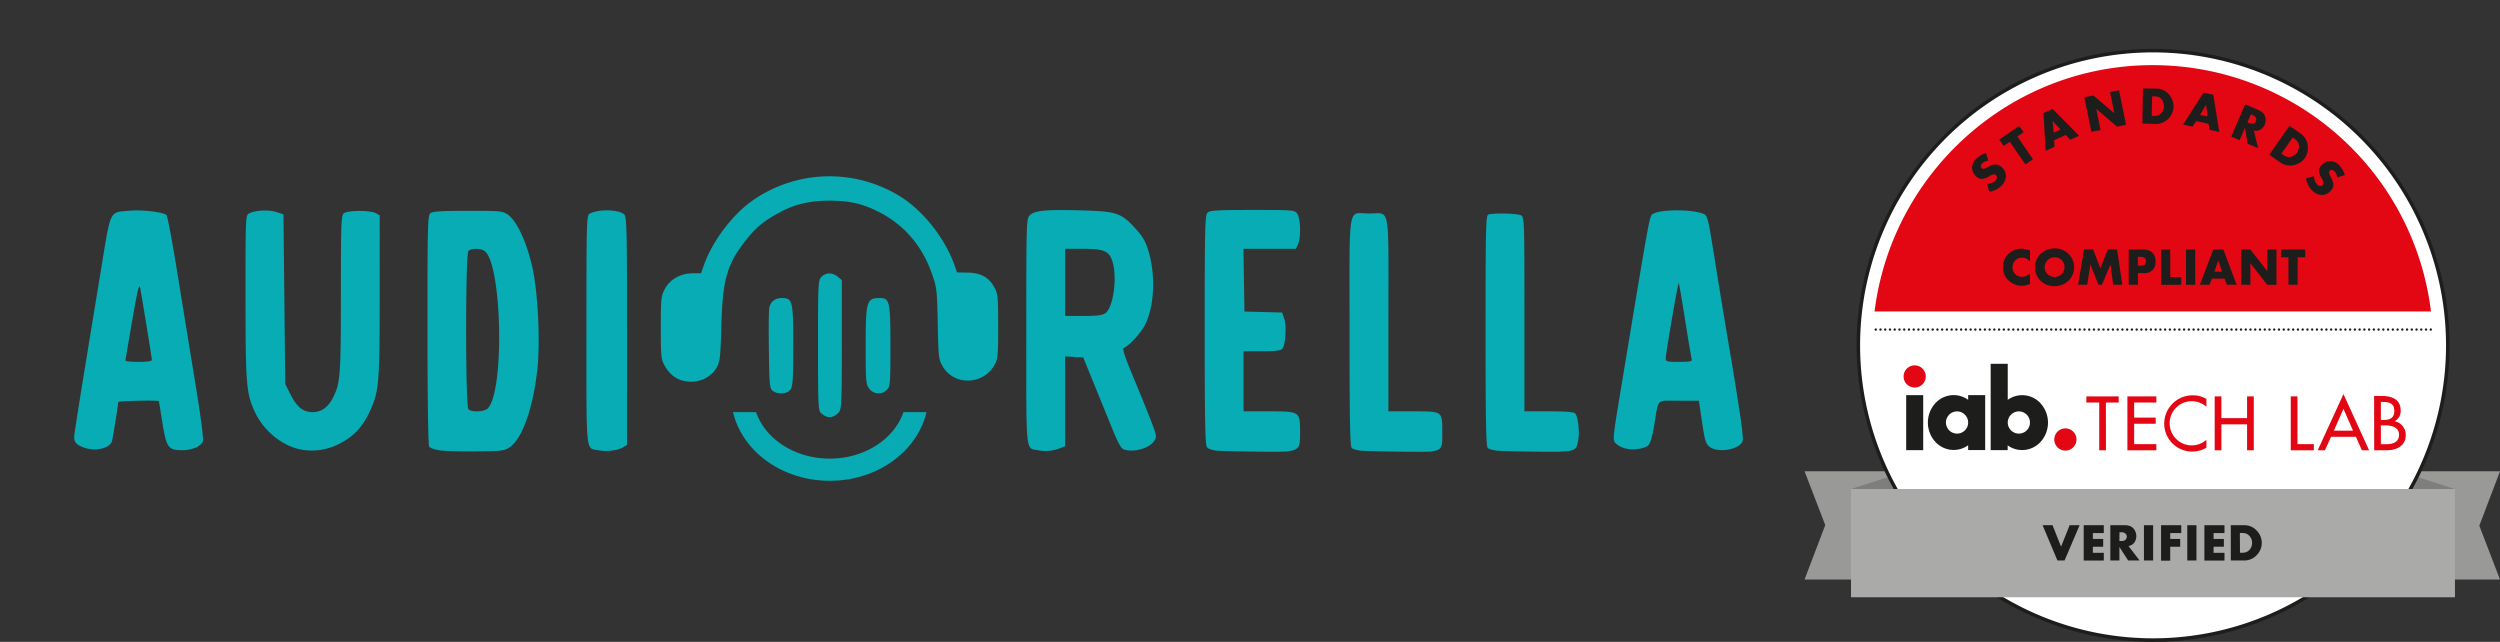
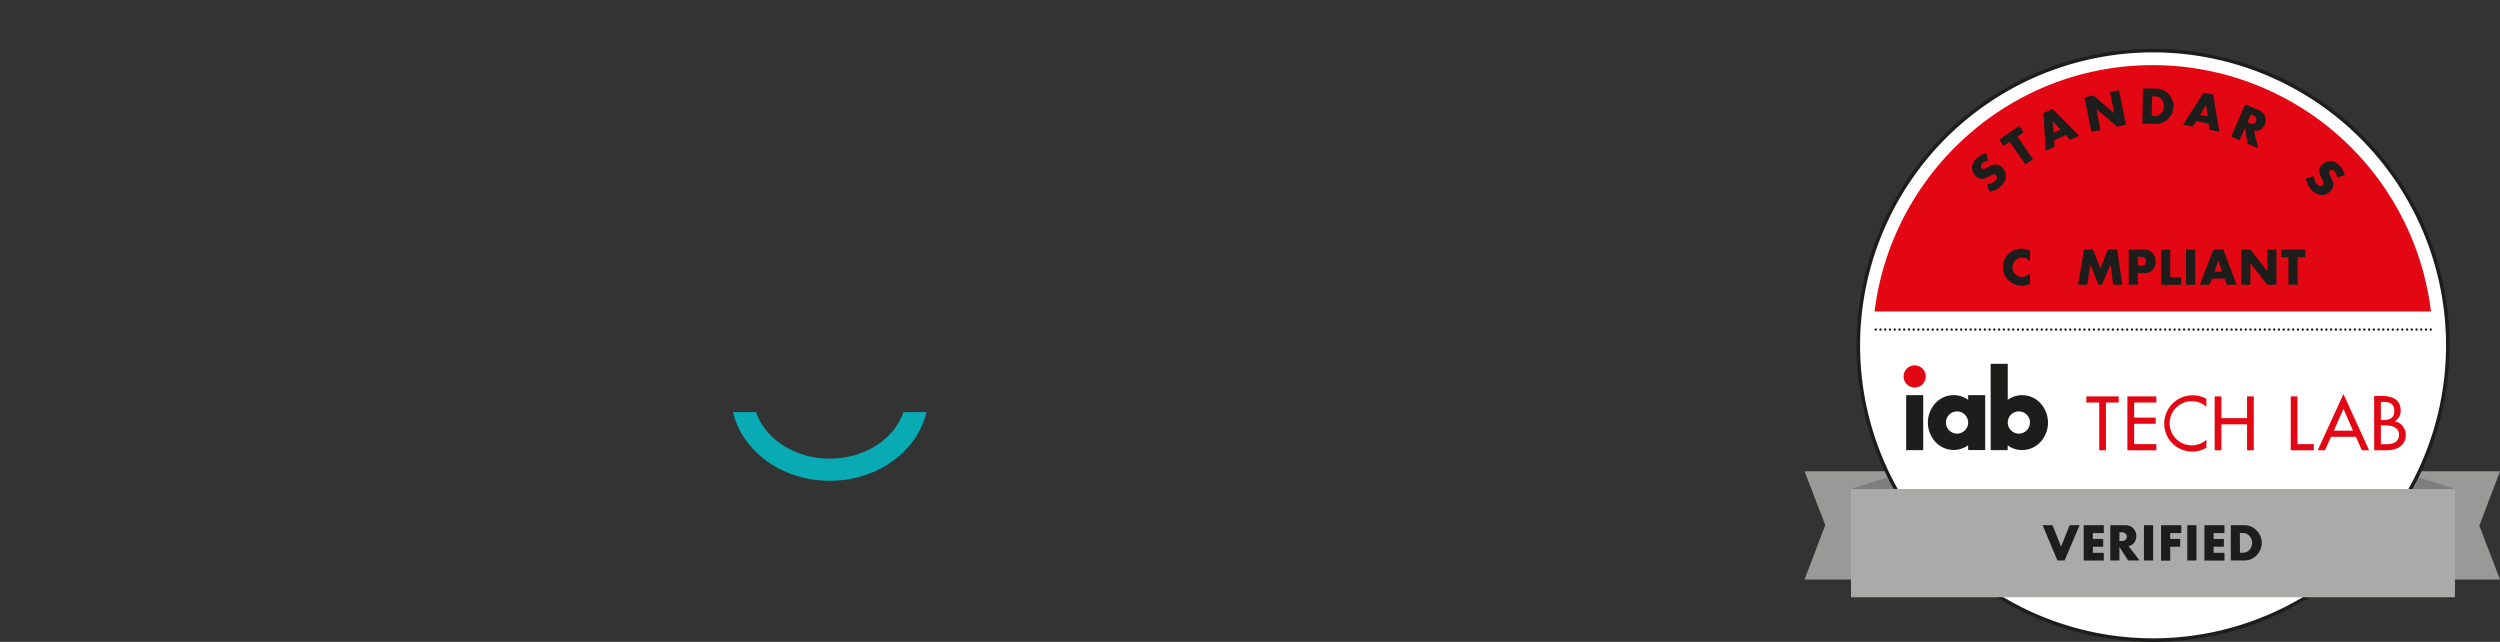
<svg xmlns="http://www.w3.org/2000/svg" xmlns:xlink="http://www.w3.org/1999/xlink" viewBox="0 0 1252.18 321.48" id="svg294">
  <rect x="0" y="0" width="1252.18" height="321.48" fill="#333333" stroke="none" />
  <defs id="defs172">
    <linearGradient id="a" x1="162.35" y1="179.97" x2="162.35" y2="75.4" gradientTransform="matrix(1, 0, 0, -1, 0, 323.4)" gradientUnits="userSpaceOnUse">
      <stop offset="0" stop-color="#009ee2" id="stop166" />
      <stop offset="1" stop-color="#006fae" id="stop168" />
    </linearGradient>
    <linearGradient id="b" x1="147.2" y1="323.4" x2="147.2" y2="2.8" xlink:href="#a" />
    <clipPath id="clip-path">
      <rect id="Rechteck_1" data-name="Rechteck 1" width="187" height="67" transform="translate(663.614,253.579)" fill="none" x="0" y="0" />
    </clipPath>
  </defs>
  <polygon points="1198.46 236.06 1252.18 236.06 1241.82 263.32 1252.18 290.27 1198.46 290.27 1198.46 236.06" style="fill:#999998" id="polygon202" />
  <polygon points="957.57 290.27 903.85 290.27 914.22 263 903.85 236.06 957.57 236.06 957.57 290.27" style="fill:#999998" id="polygon204" />
  <polygon points="927.04 244.93 953.75 236.37 953.75 288.32 927.04 244.93" style="fill:#7e7e7d" id="polygon206" />
  <polygon points="1229.53 244.93 1202.82 236.37 1202.82 288.32 1229.53 244.93" style="fill:#7e7e7d" id="polygon208" />
  <path d="M1078.39,320.6A147.62,147.62,0,1,0,930.79,173v0A147.62,147.62,0,0,0,1078.39,320.6Z" style="fill:#fff;stroke:#1d1d1b;stroke-width:1.767px" id="path210" />
  <path d="M1217.61,156A140.41,140.41,0,0,0,1078.24,32.63c-71.62,0-130.72,54.07-139.32,123.36" style="fill:#e30613" id="path212" />
  <line x1="939.51" y1="165.06" x2="1217.85" y2="165.06" style="fill:none;stroke:#1d1d1b;stroke-linecap:round;stroke-linejoin:round;stroke-width:1.195px;stroke-dasharray:0,2.376" id="line214" />
  <path d="M994.72,76.68l1.17,3.84a4.77,4.77,0,0,0-3,1.24,2.14,2.14,0,0,0-.72,1.46,1.36,1.36,0,0,0,.39,1,1.06,1.06,0,0,0,.89.32,3.63,3.63,0,0,0,1.33-.38c.29-.14.78-.39,1.46-.75a8.56,8.56,0,0,1,2.41-.91,4.4,4.4,0,0,1,2.51.24,5.11,5.11,0,0,1,1.64,1.2,5.77,5.77,0,0,1,1.92,4.58,7.56,7.56,0,0,1-2.51,4.74,10.33,10.33,0,0,1-3.46,2.17,11.13,11.13,0,0,1-2.34.65l-1.17-4a6.24,6.24,0,0,0,4.18-1.53,2.27,2.27,0,0,0,.82-1.68,1.67,1.67,0,0,0-.45-1.11,1.64,1.64,0,0,0-1.73-.29,11,11,0,0,0-1.67.77A10.43,10.43,0,0,1,993,89.61a4.26,4.26,0,0,1-3.46-1.53,5.77,5.77,0,0,1-1.78-4.45,6,6,0,0,1,2-4A11.92,11.92,0,0,1,994.72,76.68Z" style="fill:#1d1d1b" id="path216" />
  <path d="M1010.46,68.39l7.78,11.37-3.78,2.59L1006.66,71l-3.09,2.11-2.19-3.2,10-6.87,2.19,3.2Z" style="fill:#1d1d1b" id="path218" />
  <path d="M1034.66,67.58l-5.8,2.65.16,3.31-4.42,2-1.07-18.91,4.57-2.05L1041.39,68l-4.46,2Zm-2.58-2.66-4-4.35.55,5.93Z" style="fill:#1d1d1b" id="path220" />
  <path d="M1047.52,66,1044,48.73l4.51-.91L1059,56.73l-2.15-10.63,4.5-.9,3.51,17.27-4.45,1-10.43-8.93,2.14,10.63Z" style="fill:#1d1d1b" id="path222" />
  <path d="M1073.06,61.89l.29-17.61,6.78.11a8.25,8.25,0,0,1,5.78,2.43A8.92,8.92,0,0,1,1088,50a8.41,8.41,0,0,1,.66,3.4,8.53,8.53,0,0,1-1.5,4.69,8.71,8.71,0,0,1-3.79,3.24,8.08,8.08,0,0,1-3.56.75Zm4.67-3.82h1a5.33,5.33,0,0,0,2.78-.59,4.58,4.58,0,0,0,1.9-2.2,5.28,5.28,0,0,0,.45-2.07,5.07,5.07,0,0,0-1.23-3.51,4.06,4.06,0,0,0-1.77-1.23,6.6,6.6,0,0,0-1.93-.2h-1Z" style="fill:#1d1d1b" id="path224" />
  <path d="M1106.2,62,1100,60.65l-1.8,2.78-4.76-1,10.23-16,4.91,1,3,18.61-4.81-1Zm-.51-3.68-.72-5.89-3,5.16Z" style="fill:#1d1d1b" id="path226" />
  <path d="M1128.85,65.37l2.23,8.85L1125.77,72l-1.33-8-2.66,6.23-4.23-1.82,7-16.15,6.56,2.83a6.32,6.32,0,0,1,2.78,2,5.14,5.14,0,0,1,.9,2.89,5.77,5.77,0,0,1-2.16,4.68A4.48,4.48,0,0,1,1128.85,65.37Zm-3.19-4.11.78.35a3.39,3.39,0,0,0,2,.34,2.16,2.16,0,0,0,.93-.5,2,2,0,0,0,.55-.74,2,2,0,0,0,.1-1.33c-.13-.75-.74-1.33-1.82-1.81l-.79-.33Z" style="fill:#1d1d1b" id="path228" />
-   <path d="M1136.65,77.5,1146.75,63l5.59,3.91a8.28,8.28,0,0,1,3.42,5.25,9.35,9.35,0,0,1,0,3.8,8.42,8.42,0,0,1-5.24,6.23,8.89,8.89,0,0,1-4.94.58,8.62,8.62,0,0,1-3.38-1.33Zm6-.54.85.6a5.37,5.37,0,0,0,2.66,1.07,4.7,4.7,0,0,0,2.8-.75,5.6,5.6,0,0,0,1.55-1.48,5,5,0,0,0,.94-3.59,4,4,0,0,0-.78-2,6.33,6.33,0,0,0-1.45-1.33l-.87-.61Z" style="fill:#1d1d1b" id="path230" />
  <path d="M1174.46,87.68l-3.86,1.17a4.62,4.62,0,0,0-1.26-3,2,2,0,0,0-1.45-.72,1.34,1.34,0,0,0-1,.37,1.08,1.08,0,0,0-.31.9,3.23,3.23,0,0,0,.37,1.33c.14.31.38.79.74,1.46a9.18,9.18,0,0,1,.93,2.41,4.61,4.61,0,0,1-.24,2.52,5.1,5.1,0,0,1-1.22,1.65,5.72,5.72,0,0,1-4.57,1.9,7.54,7.54,0,0,1-4.73-2.51,10.27,10.27,0,0,1-2.18-3.44,11.3,11.3,0,0,1-.65-2.34l4-1.17a6.39,6.39,0,0,0,1.53,4.16,2.27,2.27,0,0,0,1.7.84,1.62,1.62,0,0,0,1.09-.45,1.67,1.67,0,0,0,.31-1.75,14.68,14.68,0,0,0-.77-1.66,9.89,9.89,0,0,1-1.33-3.4,4.21,4.21,0,0,1,1.54-3.45,5.65,5.65,0,0,1,4.45-1.77,6,6,0,0,1,4,1.94A11.93,11.93,0,0,1,1174.46,87.68Z" style="fill:#1d1d1b" id="path232" />
  <rect x="927.12" y="244.93" width="302.5" height="54.22" style="fill:#aaaaa9" id="rect234" />
  <path d="M1016.77,125.49V131a5,5,0,0,0-4-1.94,4.62,4.62,0,0,0-3.49,1.48,4.7,4.7,0,0,0-1.25,3.39,4.41,4.41,0,0,0,1.55,3.57,4.85,4.85,0,0,0,3.19,1.17,5.38,5.38,0,0,0,4-1.85v5.44a22.16,22.16,0,0,1-2.41.7,7.58,7.58,0,0,1-1.71.17,9.45,9.45,0,0,1-4.67-1.23,9.22,9.22,0,0,1-3.61-3.48,8.73,8.73,0,0,1-1.14-4.47,9.33,9.33,0,0,1,1.33-5,9.06,9.06,0,0,1,3.6-3.29,9.34,9.34,0,0,1,4.4-1.09A11.55,11.55,0,0,1,1016.77,125.49Z" style="fill:#1d1d1b" id="path236" />
-   <path d="M1029.07,124.43a9.52,9.52,0,0,1,7.25,3,9.08,9.08,0,0,1,2.55,6.46,9.26,9.26,0,0,1-1.33,4.78,9,9,0,0,1-3.79,3.58,10.33,10.33,0,0,1-4.8,1.06,9.39,9.39,0,0,1-9.69-9.08c0-.17,0-.33,0-.5a8.83,8.83,0,0,1,1.33-4.61,9.36,9.36,0,0,1,3.79-3.59A10.33,10.33,0,0,1,1029.07,124.43Zm0,4.45a4.93,4.93,0,0,0-4.58,3.11,4.56,4.56,0,0,0-.39,1.78,4.88,4.88,0,0,0,1.47,3.53,5,5,0,0,0,8.49-3.5,4.68,4.68,0,0,0-1.46-3.51,4.9,4.9,0,0,0-3.54-1.41Z" style="fill:#1d1d1b" id="path238" />
  <path d="M1040.85,142.62l3-17.66h4.56l3.59,9.42,3.78-9.42h4.59l2.66,17.66h-4.6l-1.33-10.17-4.28,10.17h-1.75L1047,132.45l-1.57,10.17Z" style="fill:#1d1d1b" id="path240" />
  <path d="M1070.83,136.77v5.85h-4.6V125h7.31a7,7,0,0,1,3.25.63,5.35,5.35,0,0,1,2.28,2.4,6.53,6.53,0,0,1,.61,2.89,6.33,6.33,0,0,1-1.42,4.3,5.8,5.8,0,0,1-4.6,1.58Zm0-3.68h1.5a2.72,2.72,0,0,0,1.87-.5,2.11,2.11,0,0,0,.65-1.69c0-1.49-.83-2.23-2.51-2.23h-1.54Z" style="fill:#1d1d1b" id="path242" />
  <path d="M1087,125v13.78h5.51v3.87h-10.11V125Z" style="fill:#1d1d1b" id="path244" />
  <path d="M1099.53,125v17.65h-4.61V125Z" style="fill:#1d1d1b" id="path246" />
  <path d="M1114.23,139.56h-6.34l-1.22,3.07h-4.85l6.79-17.66h5l6.64,17.66h-4.9Zm-1.24-3.49-1.91-5.64-1.93,5.64Z" style="fill:#1d1d1b" id="path248" />
  <path d="M1122.56,142.62V125h4.6l8.45,10.81V125h4.6v17.65h-4.6l-8.45-10.82v10.82Z" style="fill:#1d1d1b" id="path250" />
  <path d="M1150.83,128.85v13.77h-4.6V128.85h-3.73V125h12.13v3.88Z" style="fill:#1d1d1b" id="path252" />
  <path d="M1028.06,263.07l4.27,10.74,4.29-10.74h5l-7.54,17.66h-3.57l-7.43-17.66Z" style="fill:#1d1d1b" id="path254" />
  <path d="M1053.73,267h-5.47v2.95h5.17v3.88h-5.17v3.06h5.47v3.88h-10.06V263.07h10.06Z" style="fill:#1d1d1b" id="path256" />
  <path d="M1066.1,273.49l5.55,7.24h-5.73l-4.37-6.77v6.77H1057V263.07h7.15a6.46,6.46,0,0,1,3.34.73,5.12,5.12,0,0,1,2,2.31,5.8,5.8,0,0,1-.15,5.15A4.45,4.45,0,0,1,1066.1,273.49Zm-4.55-2.51h.85a3.36,3.36,0,0,0,2-.47,2,2,0,0,0,.65-.83,2,2,0,0,0-.22-2.14,2.65,2.65,0,0,0-2.39-.93h-.85Z" style="fill:#1d1d1b" id="path258" />
  <path d="M1078.44,263.07v17.66h-4.6V263.07Z" style="fill:#1d1d1b" id="path260" />
  <path d="M1092.54,267H1087v2.95h5v3.88h-5v7h-4.59V263.07h10.12Z" style="fill:#1d1d1b" id="path262" />
  <path d="M1100.14,263.07v17.66h-4.59V263.07Z" style="fill:#1d1d1b" id="path264" />
  <path d="M1114.18,267h-5.46v2.95h5.16v3.88h-5.16v3.06h5.46v3.88h-10.06V263.07h10.06Z" style="fill:#1d1d1b" id="path266" />
  <path d="M1117.35,280.73V263.07h6.81a8.17,8.17,0,0,1,5.8,2.34,9,9,0,0,1,2.2,3.11,8.56,8.56,0,0,1-.72,8.11,9,9,0,0,1-3.72,3.31,8.41,8.41,0,0,1-3.56.79Zm4.6-3.88h1a5.17,5.17,0,0,0,2.77-.64,4.6,4.6,0,0,0,1.87-2.21,5.23,5.23,0,0,0,.41-2.09,5,5,0,0,0-1.33-3.48,3.94,3.94,0,0,0-1.79-1.21,6.56,6.56,0,0,0-2-.27h-1Z" style="fill:#1d1d1b" id="path268" />
-   <path d="M1034.5,214.57a5.56,5.56,0,1,0,5.55,5.55h0a5.55,5.55,0,0,0-5.55-5.55" style="fill:#e30613" id="path270" />
  <path d="M959,183a5.55,5.55,0,1,0,5.56,5.55h0A5.55,5.55,0,0,0,959,183" style="fill:#e30613" id="path272" />
  <rect x="954.76" y="197.92" width="8.52" height="27.55" style="fill:#1d1d1b" id="rect274" />
  <path d="M1011.2,217.18a5.56,5.56,0,1,1,5.55-5.55h0a5.54,5.54,0,0,1-5.55,5.55M1022,201.93a12.54,12.54,0,0,0-9.15-4,12.34,12.34,0,0,0-7.23,2.35V182.21h-8.55v43.25h8.52v-2.39a12.27,12.27,0,0,0,7.23,2.35h0a12.53,12.53,0,0,0,9.16-4,14.36,14.36,0,0,0,0-19.47" style="fill:#1d1d1b" id="path276" />
  <path d="M980.24,217.18a5.56,5.56,0,1,1,5.55-5.55h0a5.55,5.55,0,0,1-5.55,5.55m5.56-19.26v2.36a12.27,12.27,0,0,0-7.25-2.38,12.52,12.52,0,0,0-9.14,4,14.4,14.4,0,0,0,0,19.47,12.47,12.47,0,0,0,9.14,4h0a12.31,12.31,0,0,0,7.24-2.36v2.4h8.53V197.92Z" style="fill:#1d1d1b" id="path278" />
  <path d="M1054.81,225.54h-3.36V201.62H1045v-3.08h16.19v3.08h-6.41Z" style="fill:#e30613" id="path280" />
  <path d="M1065.55,198.54h14.51v3.08h-11.13v7.55h10.8v3.08h-10.8v10.21h11.13v3.08h-14.51Z" style="fill:#e30613" id="path282" />
  <path d="M1105.13,203.75a11.06,11.06,0,1,0,0,16.53v4a14.73,14.73,0,0,1-7.1,1.9A14,14,0,0,1,1084,212.28v0A14.21,14.21,0,0,1,1098.15,198h.17a13,13,0,0,1,6.81,1.82Z" style="fill:#e30613" id="path284" />
  <path d="M1125.49,209.42V198.54h3.37v27h-3.37v-13h-12.85v13h-3.37v-27h3.37v10.88Z" style="fill:#e30613" id="path286" />
  <path d="M1150.74,222.46h8.19v3.08h-11.56v-27h3.37Z" style="fill:#e30613" id="path288" />
  <path d="M1167.57,218.78l-3.08,6.76h-3.62l12.9-28.14,12.85,28.14H1183l-3-6.76Zm6.2-14-4.8,10.94h9.59Z" style="fill:#e30613" id="path290" />
  <path d="M1189.13,198.3h3.32c5.13,0,10,1.33,10,7.48a5.85,5.85,0,0,1-2.93,5.16V211a7,7,0,0,1,5.46,6.9c0,5.46-4.66,7.62-9.47,7.62h-6.35Zm3.39,12.07h.87c3.21,0,5.85-.65,5.85-4.56s-2.66-4.48-5.78-4.48h-.94Zm0,12.13h2.65c3.15,0,6.44-.93,6.44-4.8s-4-4.65-7-4.65h-2.1Z" style="fill:#e30613" id="path292" />
  <g id="Gruppe_1" data-name="Gruppe 1" transform="matrix(0.529,0,0,0.529,-107.01,-83.537)">
    <g id="Gruppe_maskieren_1" data-name="Gruppe maskieren 1" transform="translate(230.813,294.58)" clip-path="url(#clip-path)" style="isolation:isolate">
      <g id="Ellipse_1" data-name="Ellipse 1" transform="translate(663.614,155.579)" fill="none" stroke="#08abb4" stroke-width="21">
        <ellipse cx="93.5" cy="81.5" rx="93.5" ry="81.5" stroke="none" id="ellipse6" />
        <ellipse cx="93.5" cy="81.5" rx="83" ry="71" fill="none" id="ellipse8" />
      </g>
    </g>
-     <path id="path902" d="m 221.96,265 c -18.527,-2.72 -37.141,-17.368 -45.725,-35.984 -8.174,-17.728 -8.826,-25.729 -8.857,-108.8 -0.029,-75.964 0.029,-77.329 3.364,-79.114 5.735,-3.069 18.729,-3.754 25.877,-1.363 l 6.69,2.237 0.836,80.277 0.836,80.277 5.019,9.964 c 6.032,11.974 11.97,16.724 20.907,16.724 8.4,0 14.841,-4.693 19.556,-14.242 6.676,-13.521 7.205,-20.7 7.205,-97.622 0,-66.031 0.294,-74.386 2.685,-76.371 3.5,-2.905 25.3,-3.041 30.348,-0.189 l 3.763,2.126 -0.029,76.461 c -0.032,83.724 -0.625,90.39 -9.789,109.973 -6.388,13.65 -14.583,22.469 -27.064,29.121 A 57.174,57.174 0 0 1 221.959,265 Z m 129.7,0.463 c -4.882,-0.637 -9.575,-2.262 -10.428,-3.611 -0.912,-1.442 -1.562,-47.025 -1.577,-110.548 -0.023,-98.562 0.218,-108.3 2.742,-110.39 2.138,-1.773 10.223,-2.3 35.542,-2.3 31.529,0 32.979,0.146 38.172,3.85 8.515,6.074 18.206,27.515 23.213,51.36 5.246,24.985 7.232,71.741 4.13,97.213 -4.363,35.824 -14.12,62.96 -25.575,71.13 -5.145,3.67 -7.132,3.934 -31.417,4.184 -14.259,0.146 -29.919,-0.255 -34.8,-0.892 z m 45.264,-39.934 c 16.185,-18.094 13.024,-140.288 -3.863,-149.326 -4.194,-2.245 -12.21,-2.035 -14.628,0.383 -2.887,2.887 -2.887,146.975 0,149.863 3.109,3.116 15.426,2.503 18.486,-0.917 z m 104.615,39.783 c -12.259,-2.332 -11.378,6.492 -11.378,-113.94 0,-102.007 0.176,-108.548 2.958,-110.037 8.6,-4.6 28.033,-4.1 32.983,0.848 2.2,2.2 2.529,16.35 2.529,110.252 V 260.16 l -3.763,2.35 c -4.852,3.026 -15.468,4.302 -23.334,2.804 z M 717.77,233.576 a 19.125,19.125 0 0 1 -5.436,-3.332 c -2.689,-2.342 -2.927,-7.571 -2.927,-64.176 0,-59.4 0.121,-61.747 3.345,-64.971 4.217,-4.217 10.19,-4.274 15.286,-0.148 l 3.949,3.2 v 61.021 c 0,56.6 -0.22,61.264 -3.035,64.375 -3.396,3.749 -7.425,5.202 -11.182,4.031 z M 918,265.356 c -12.256,-2.415 -11.378,6.265 -11.378,-112.368 0,-103.278 0.108,-106.947 3.225,-110.064 4.609,-4.609 14.615,-5.618 47.37,-4.776 34.683,0.892 38.923,2.238 52.193,16.572 7.176,7.751 9.919,12.335 12.657,21.151 7.1,22.856 5.991,52.107 -2.65,70.032 -3.817,7.918 -15.7,20.921 -20.615,22.559 -1.431,0.477 1.392,9 9.086,27.417 6.139,14.7 13.73,33.418 16.87,41.6 5.393,14.051 5.56,15.1 3.033,18.956 -4.589,7 -19.19,11.173 -28.61,8.17 -2.693,-0.858 -5.563,-5.94 -11.244,-19.9 -4.2,-10.313 -12.074,-29.664 -17.508,-43 l -9.879,-24.252 -8.565,-0.506 -8.565,-0.506 V 261.5 l -4.6,1.771 A 37.091,37.091 0 0 1 918,265.356 Z m 63.47,-129.788 c 7.354,-5.151 11.357,-32.411 7.042,-47.948 -3,-10.792 -7.779,-13.039 -27.756,-13.039 h -17.333 v 63.559 h 17.19 c 12.758,0 18.136,-0.663 20.861,-2.571 z m 105.791,130.152 c -4.415,-0.365 -8.391,-1.759 -9.617,-3.373 -1.623,-2.134 -2.091,-26.987 -2.091,-111.028 0,-96.2 0.293,-108.571 2.628,-110.906 2.243,-2.243 8.488,-2.628 42.556,-2.628 39.364,0 39.964,0.052 42.531,3.717 3.127,4.464 3.542,22.5 0.663,28.819 l -1.941,4.26 h -49.718 l 0.457,29.688 0.457,29.688 17.869,0.474 17.869,0.474 1.994,6.042 c 2.32,7.029 1.185,24.572 -1.823,28.2 -1.543,1.859 -6.2,2.446 -19.387,2.446 h -17.357 v 56.867 h 24.157 c 29.131,0 29.365,0.156 29.365,19.607 0,19.112 0.388,18.927 -38.887,18.57 -17.708,-0.161 -35.584,-0.572 -39.724,-0.915 z m 136.336,-0.035 c -3.668,-0.374 -7.619,-1.469 -8.781,-2.432 -1.661,-1.379 -2.112,-24.9 -2.112,-110.206 0,-124.769 -2.113,-111.916 18.4,-111.916 20.414,0 18.4,-10.45 18.4,95.4 v 91.933 h 23.211 c 28.209,0 27.8,-0.281 27.8,19.235 0,20.17 1.74,19.289 -37.42,18.953 -18.056,-0.155 -35.83,-0.587 -39.5,-0.961 z m 128.788,0 c -3.668,-0.374 -7.619,-1.469 -8.781,-2.432 -1.661,-1.379 -2.112,-25.042 -2.112,-110.923 0,-98.006 0.271,-109.274 2.646,-110.185 4.373,-1.678 27.441,-1.144 30.916,0.716 3.138,1.68 3.235,4.485 3.235,93.664 v 91.933 h 23.211 c 16.536,0 23.706,0.6 24.932,2.091 2.591,3.147 4.2,16.817 2.887,24.569 -1.993,11.8 -2.143,11.844 -38.188,11.528 -17.643,-0.155 -35.079,-0.587 -38.747,-0.961 z M 14.476,262.822 c -7.11,-2.576 -9.315,-4.97 -9.315,-10.112 0,-3.186 5.613,-38.206 25.1,-156.63 9.955,-60.485 7.679,-55.8 28.016,-57.607 11.691,-1.035 31.523,1.381 34.323,4.182 0.89,0.89 5.259,24.055 9.709,51.478 4.45,27.423 12.15,74.7 17.11,105.056 5.983,36.617 8.513,56.174 7.516,58.1 -2.389,4.623 -10.581,7.962 -19.534,7.962 -13.174,0 -14.9,-2.388 -18.7,-25.925 -1.786,-11.039 -3.26,-20.259 -3.277,-20.489 -0.079,-1.092 -38.5,-0.258 -38.506,0.836 -0.01,1.925 -4.9,32.543 -5.868,36.748 -1.6,6.96 -15.671,10.346 -26.574,6.4 z M 78.7,179.792 c 0,-1.739 -8.805,-55.962 -11.109,-68.414 -0.844,-4.558 -2.5,2.291 -7.461,30.943 -3.508,20.238 -6.409,37.361 -6.448,38.051 -0.039,0.69 5.575,1.254 12.474,1.254 7.984,0 12.544,-0.667 12.544,-1.834 z m 1395.143,83.825 a 22.272,22.272 0 0 1 -8.934,-4.663 c -3.28,-3.28 -3.253,-3.557 5.4,-55.783 26.571,-160.4 26.374,-159.313 29.256,-161.421 6.265,-4.581 36.511,-4.848 47.871,-0.422 4.318,1.682 4.525,2.508 11.407,45.5 3.855,24.082 9.563,58.839 12.684,77.237 10.327,60.878 14.353,88.5 13.434,92.158 -2.069,8.244 -23.285,12.156 -31.382,5.786 -3.593,-2.827 -4.514,-5.857 -7.112,-23.416 l -2.985,-20.169 h -19.006 c -21.879,0 -18.96,-2.931 -23.324,23.416 -1.631,9.843 -3.708,16.943 -5.461,18.657 -3.483,3.403 -14.291,4.952 -21.845,3.12 z m 62.926,-84.082 c -0.425,-1.15 -3.282,-18.068 -6.348,-37.6 -3.066,-19.532 -5.823,-35.258 -6.125,-34.956 -0.862,0.861 -12.179,66.667 -12.191,70.88 -0.01,3.574 0.631,3.763 12.713,3.763 9.482,0.004 12.53,-0.529 11.954,-2.086 z m -870.111,29.58 c -3.013,-2.2 -3.284,-5 -3.76,-38.813 -0.282,-20.043 -0.093,-38.116 0.421,-40.162 1.451,-5.78 5.658,-8.972 11.825,-8.972 10.248,0 10.847,2.494 10.847,45.159 0,31.437 -0.434,38.344 -2.6,41.442 -3.05,4.354 -11.662,5.047 -16.729,1.346 z m 91.375,-2.036 c -3.262,-4.147 -3.466,-6.521 -3.466,-40.252 0,-42.444 0.883,-45.577 12.868,-45.635 9.916,-0.048 10.548,2.681 10.548,45.506 0,35.867 -0.2,38.293 -3.345,41.442 a 10.945,10.945 0 0 1 -16.6,-1.062 z M 582.5,199.686 q -11.444,-2.521 -18.158,-14.281 c -3.473,-6.074 -3.738,-8.6 -3.763,-35.958 -0.026,-27.453 0.229,-29.919 3.809,-36.8 4.753,-9.132 14.971,-14.9 26.4,-14.9 h 7.784 l 3.525,-9.617 c 7.59,-20.708 25.724,-44.886 43.395,-57.857 a 127.051,127.051 0 0 1 141.846,-5.241 c 22,13.709 42.691,40.06 51.54,65.624 l 2.165,6.256 10.142,0.193 c 12.347,0.235 19.835,4.333 25.128,13.751 3.442,6.124 3.7,8.708 3.7,37.07 0,27.652 -0.319,31.055 -3.434,36.6 -10.783,19.186 -38.37,19.912 -49.135,1.293 -3.8,-6.577 -4.051,-8.731 -4.655,-40.4 -0.612,-32.105 -0.841,-34.027 -5.677,-47.742 -9.023,-25.589 -25.641,-45.154 -48.6,-57.219 -16,-8.409 -28.436,-11.4 -47.567,-11.456 -19.386,-0.054 -33.479,3.259 -48.331,11.359 -14.77,8.056 -21.77,13.862 -31.47,26.1 -17.931,22.625 -22.083,37.178 -23.24,81.466 -0.736,28.148 -1.3,33.421 -4.1,38.5 -5.943,10.755 -18.506,16.077 -31.3,13.259 z" transform="translate(267.374,318.926)" fill="#07acb4" />
  </g>
</svg>